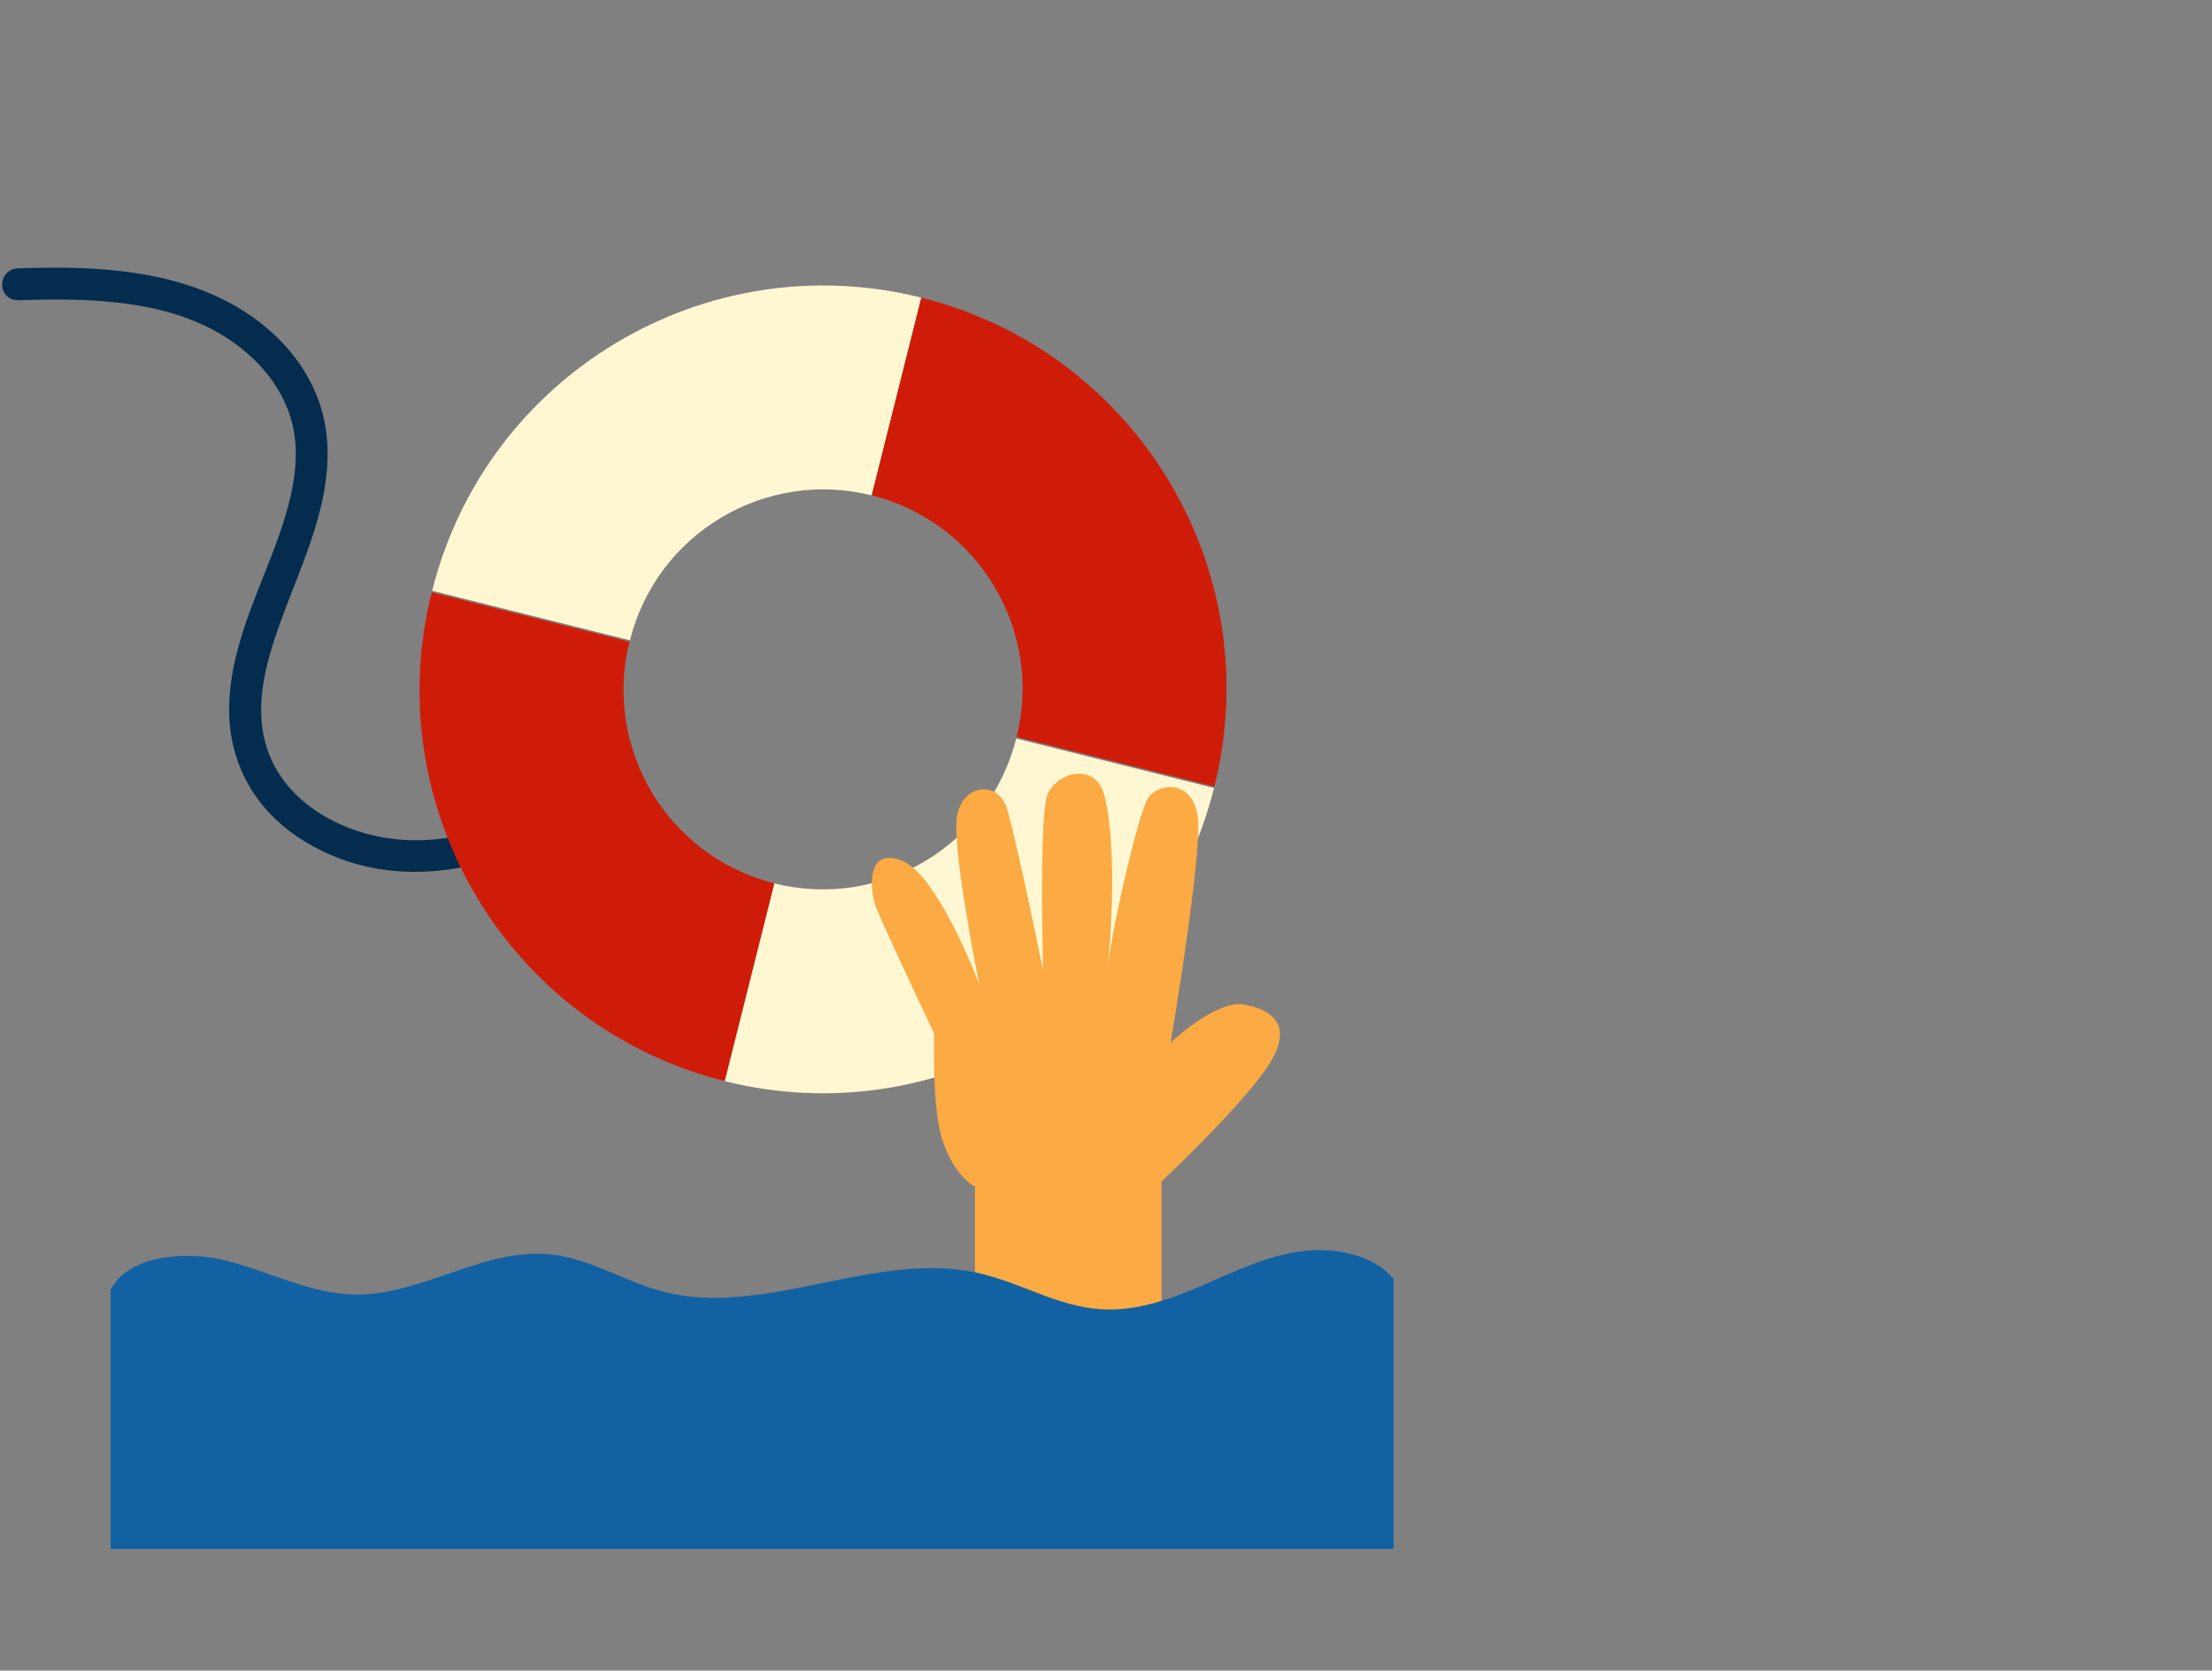
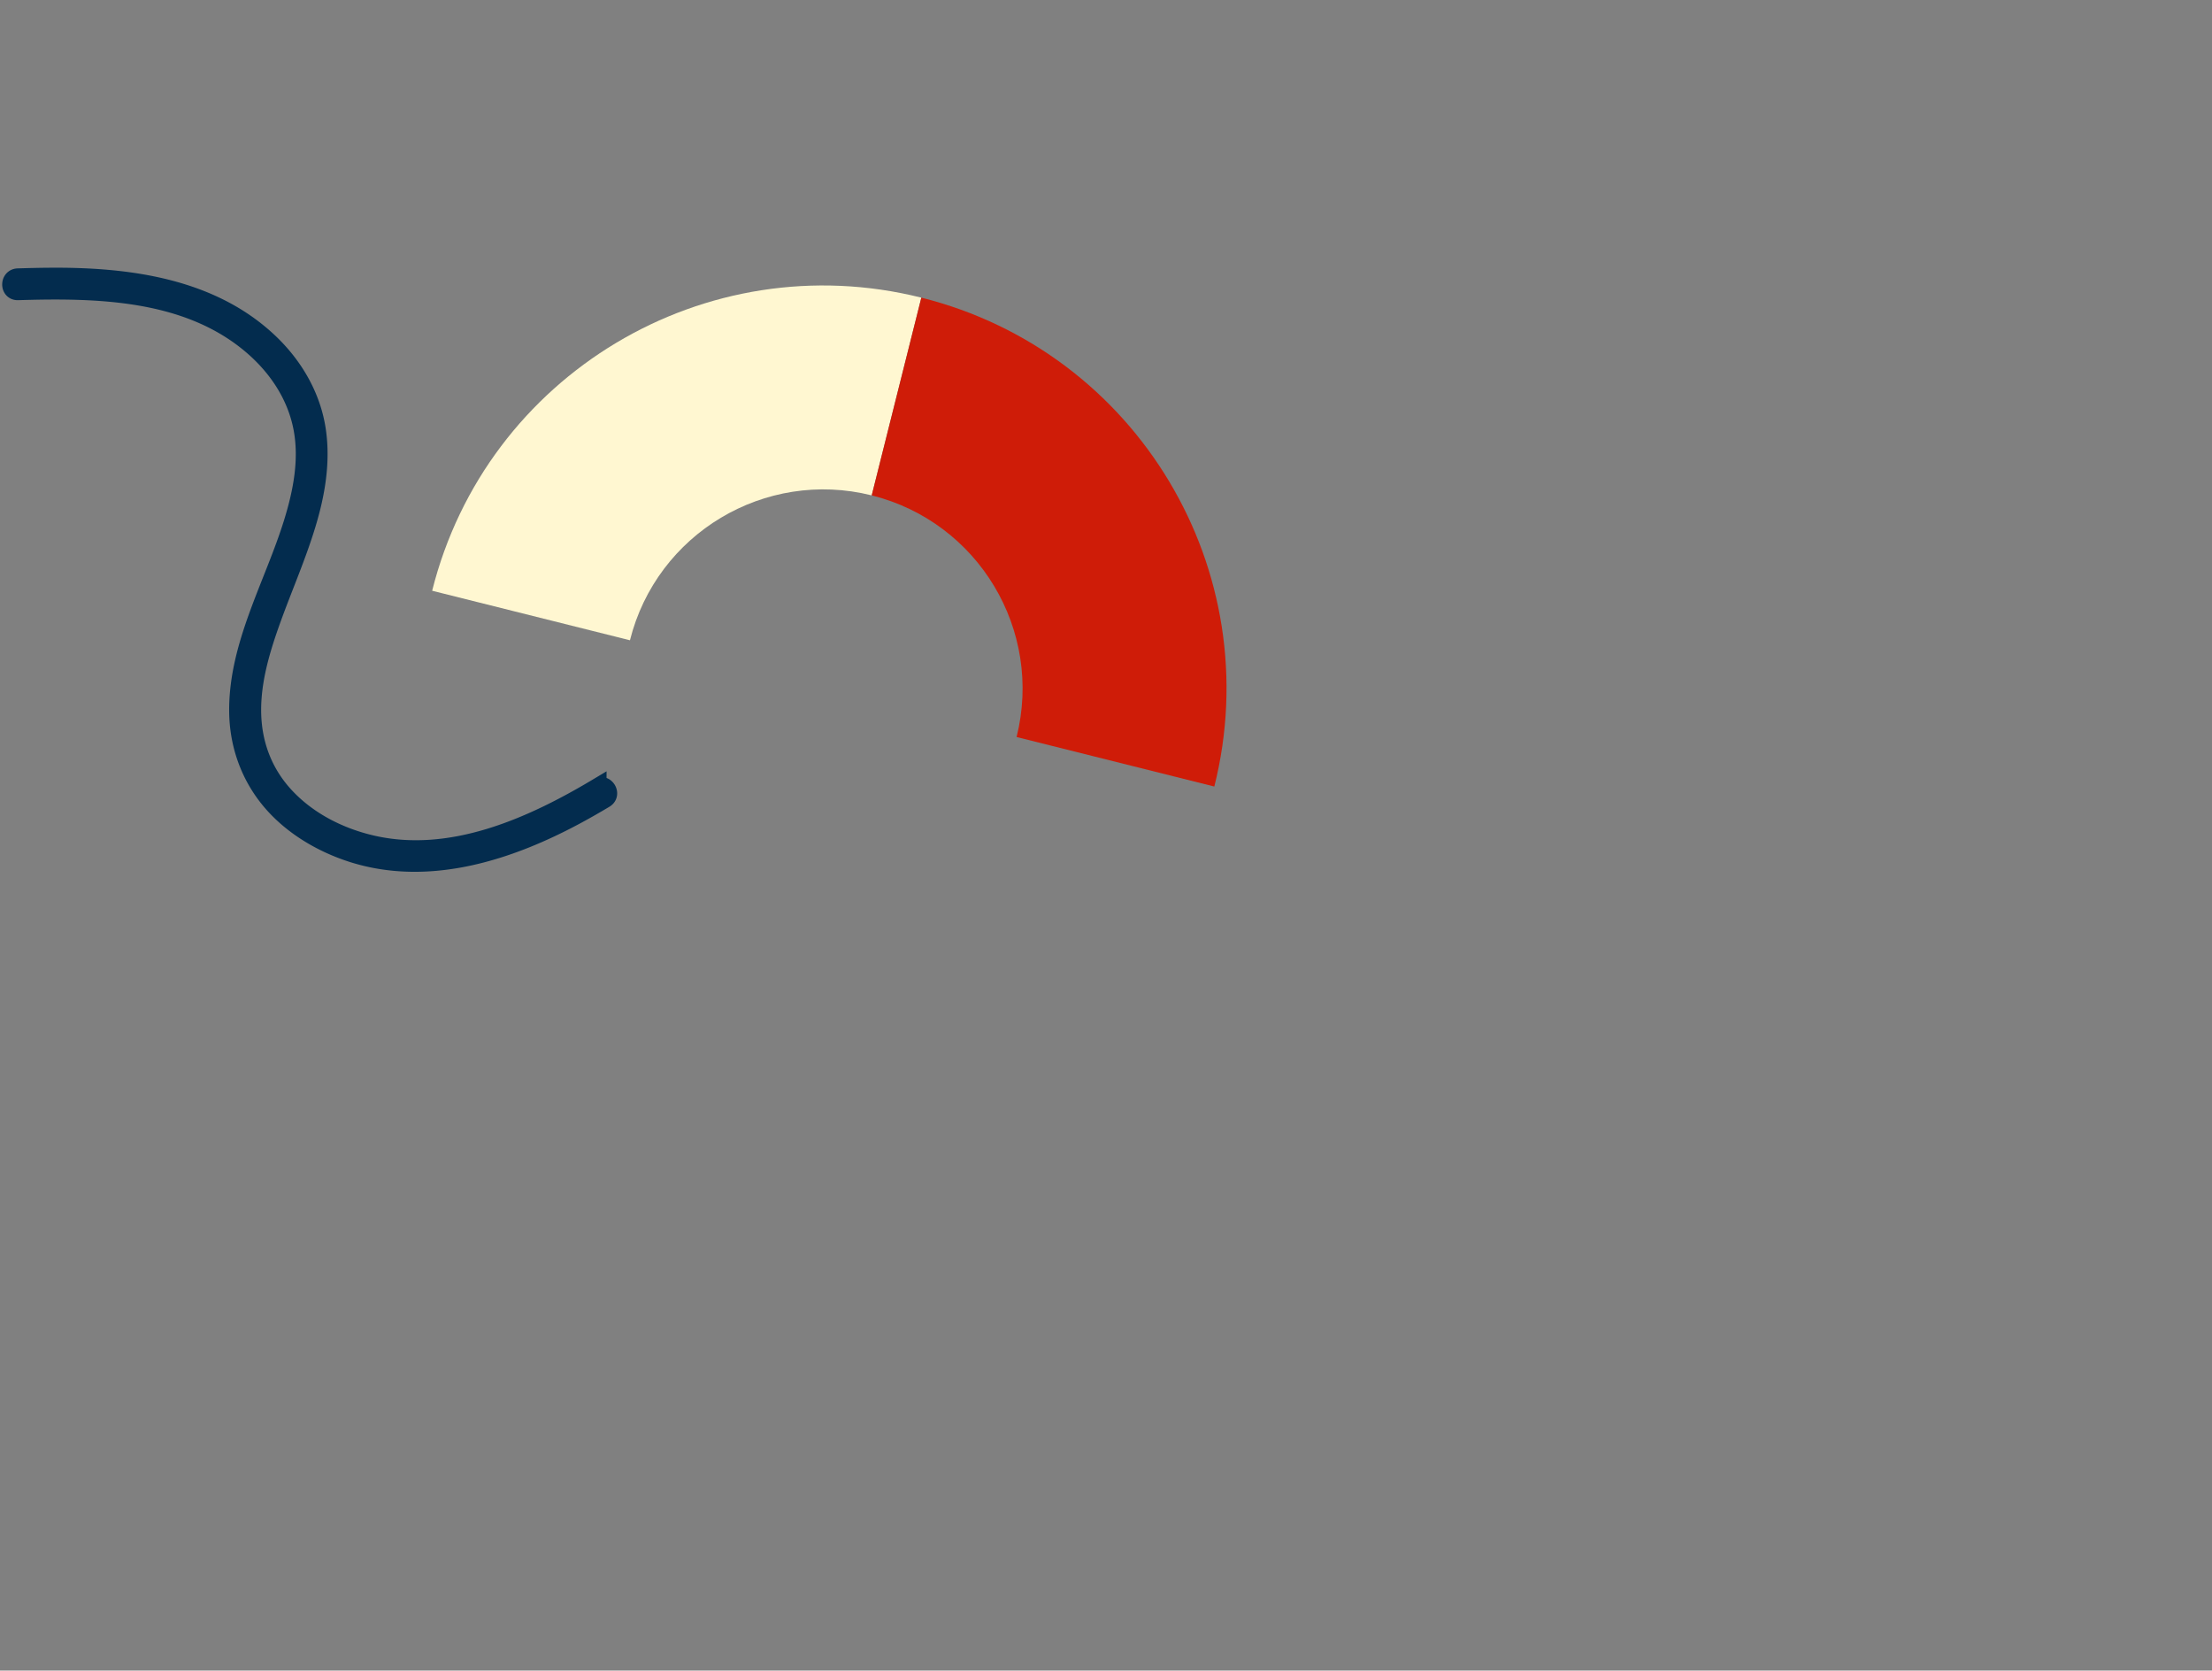
<svg xmlns="http://www.w3.org/2000/svg" width="200" height="151" fill="none">
  <rect width="100%" height="100%" fill="#808080" stroke="none" />
  <path d="M54.04 71.132c-6.01 3.592-13.254 6.832-20.428 5.171-2.917-.677-5.706-2.092-7.76-4.273-2.053-2.181-3.015-4.858-3.041-7.73-.026-2.87.83-5.67 1.796-8.351 1.03-2.85 2.255-5.633 3.136-8.53.838-2.753 1.34-5.629.924-8.496-.443-3.05-2.032-5.802-4.262-7.937-5.267-5.04-12.786-6.031-19.814-5.985-.989.005-1.977.03-2.97.06-.828.025-.828 1.296 0 1.27 7.197-.22 15.188-.055 20.988 4.765 2.389 1.986 4.167 4.604 4.734 7.666.525 2.838-.042 5.743-.884 8.466-1.732 5.603-4.988 11.071-4.937 17.077.026 2.935.997 5.743 2.883 8.021 1.886 2.279 4.605 3.91 7.454 4.82 6.93 2.207 14.23-.186 20.355-3.502a67.72 67.72 0 0 0 2.48-1.415c.708-.424.06-1.52-.65-1.097h-.004Z" stroke="#032C4E" stroke-width="1.604" />
-   <path d="m56.922 58.005-17.884-4.476c-4.899 19.517 6.963 39.301 26.494 44.19l4.486-17.875C60.364 77.427 54.502 67.649 56.92 58l.001.004Z" fill="#CF1C08" />
  <path d="m78.816 44.778 4.486-17.874c-19.528-4.889-39.33 6.972-44.228 26.493l17.884 4.476c2.422-9.648 12.21-15.509 21.862-13.096l-.004.001Z" fill="#FFF7D1" />
  <path d="m91.913 66.617 17.881 4.477c4.898-19.521-6.964-39.306-26.49-44.19l-4.486 17.873c9.654 2.417 15.514 12.196 13.097 21.843l-.002-.003Z" fill="#CF1C08" />
-   <path d="m70.02 79.85-4.485 17.874c19.53 4.884 39.332-6.977 44.231-26.494l-17.884-4.477C89.46 76.402 79.673 82.263 70.02 79.85Z" fill="#FFF7D1" />
-   <path d="M88.15 124.478v-17.243c-.273 0-2.33-1.501-3.152-4.963-.639-2.687-.549-7.154-.549-8.886-1.645-3.462-5.018-10.646-5.347-11.684-.411-1.299-.822-5.194 2.468-3.895 2.632 1.038 5.758 7.936 6.992 11.254-.823-4.039-2.386-12.723-2.056-15.147.41-3.029 3.701-3.462 4.524-.865.658 2.077 2.468 10.674 3.29 14.713-.137-4.76-.247-14.628.411-16.013.96-2.017 4.25-2.797 5.073 0 1.073 3.65.83 11.896.296 15.856.71-5.084 2.931-14.252 3.68-15.424.96-1.501 4.113-1.726 4.524 1.733.329 2.768-1.508 14.712-2.467 20.338 1.371-1.298 4.606-3.808 6.58-3.462 2.468.432 4.525 1.73 2.468 5.193-1.645 2.77-7.266 8.367-9.871 10.819v17.676H88.151Z" fill="#FBAA44" />
-   <path d="M126 115.623c-1.774-2.236-5.399-2.948-8.536-2.492-3.136.457-5.953 1.849-8.791 3.077-2.838 1.227-5.909 2.331-9.09 2.137-3.958-.241-7.354-2.444-11.195-3.292-9.298-2.053-19.218 4.067-28.411 1.703-3.513-.906-6.58-3-10.227-3.369-6.083-.614-11.564 3.723-17.69 3.621-4.033-.07-7.632-2.043-11.49-3.033-3.86-.99-9.004-.504-10.57 2.638V140h116v-24.377Z" fill="#1261A3" />
</svg>